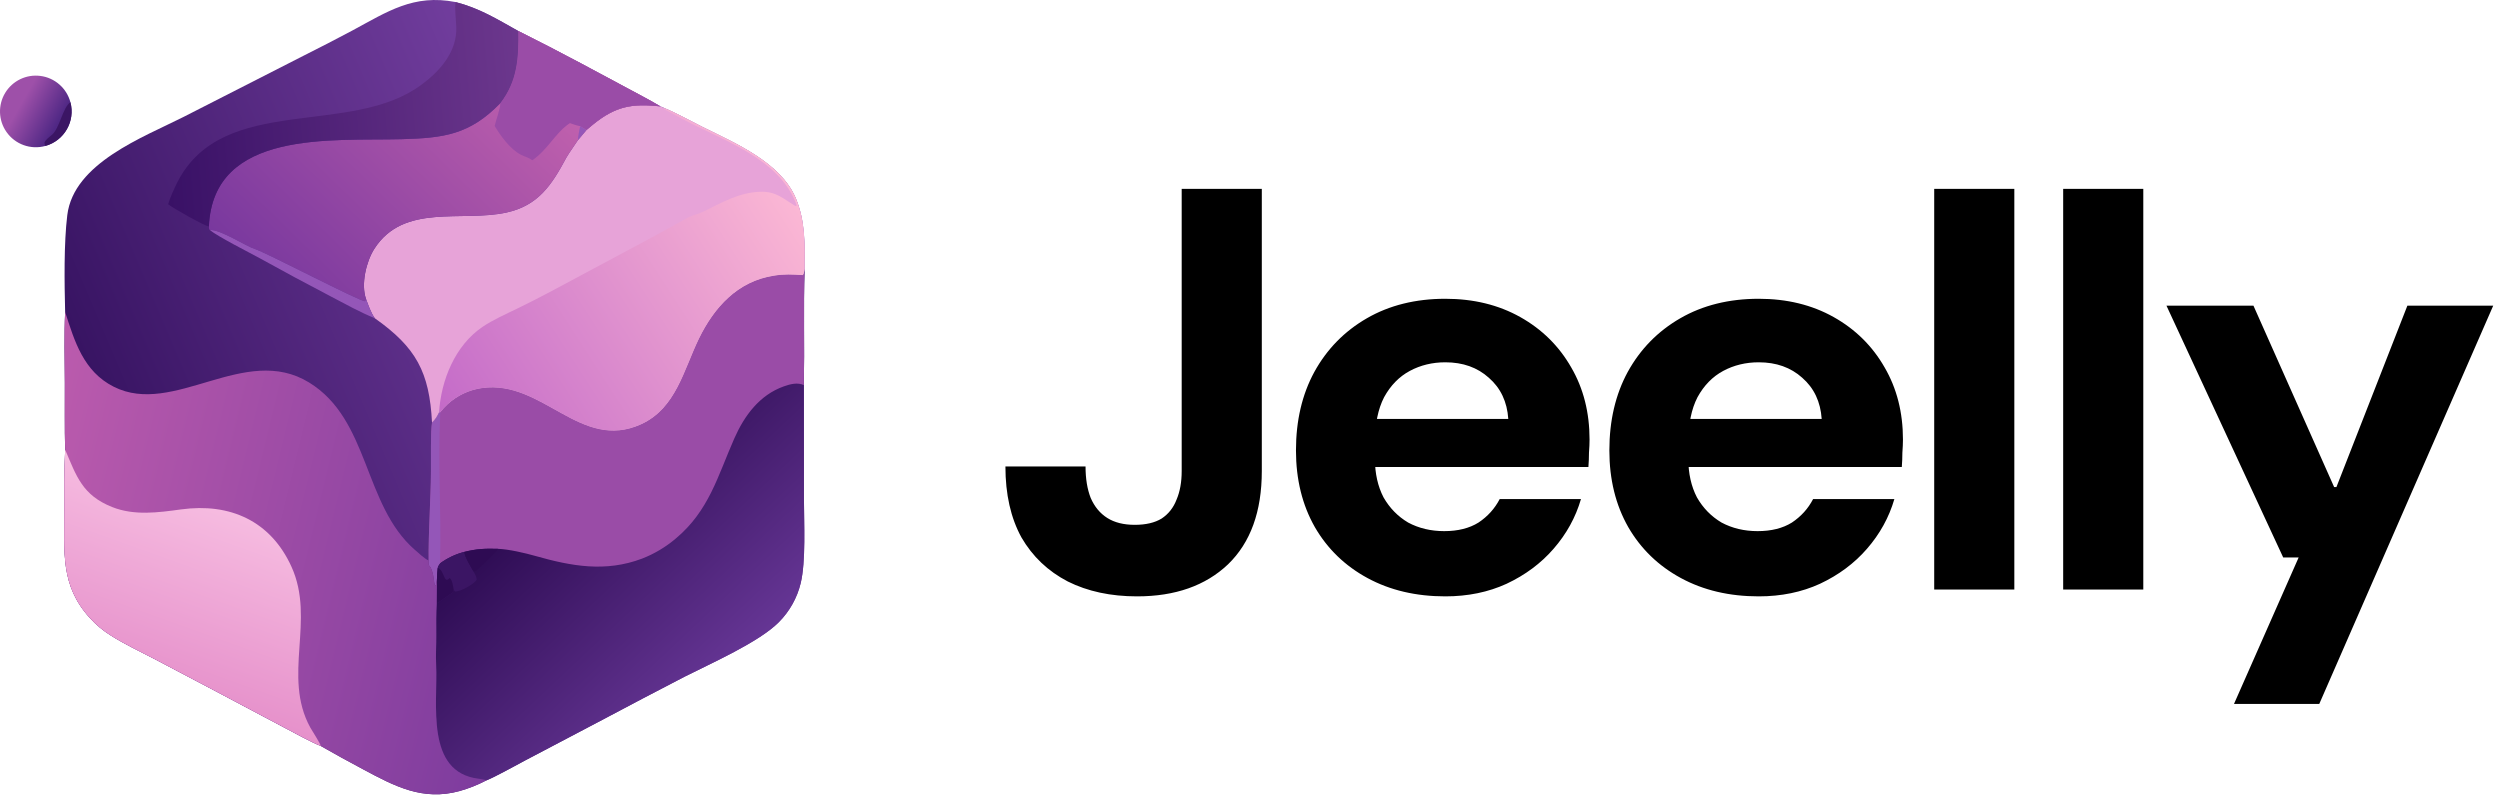
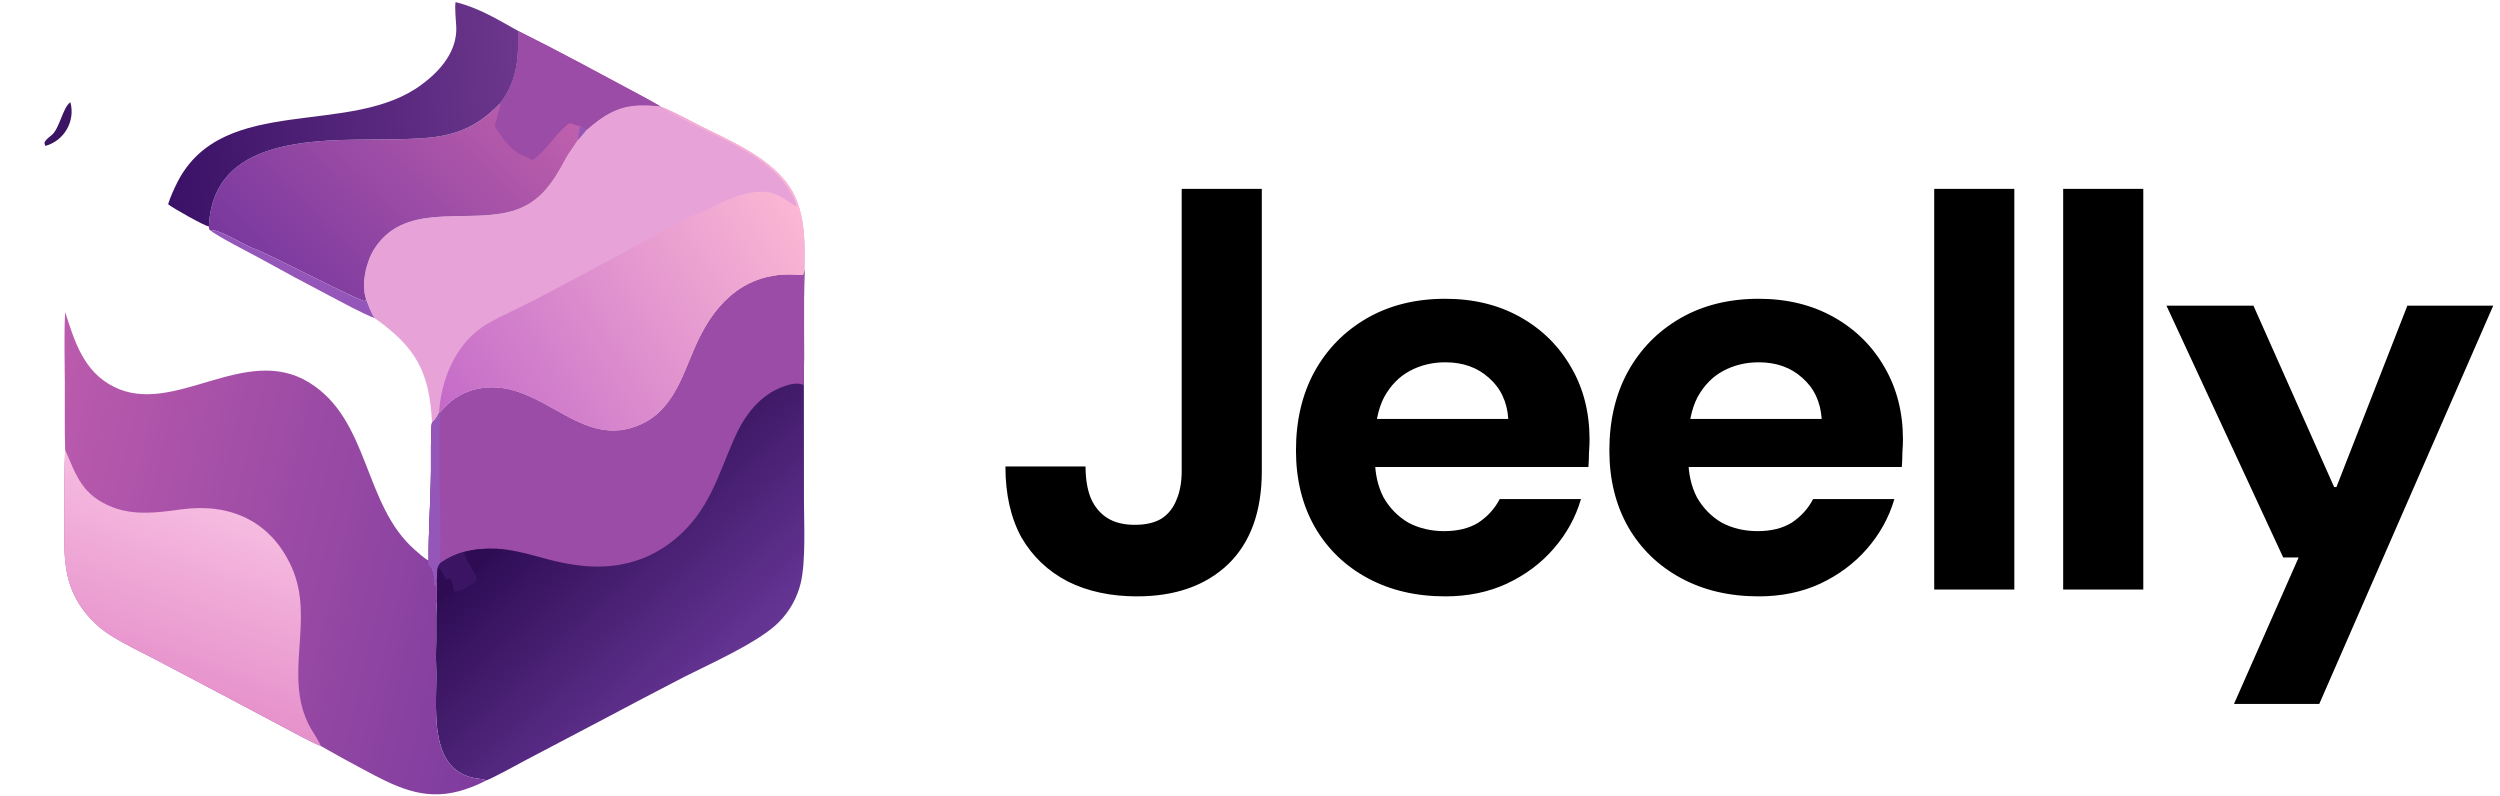
<svg xmlns="http://www.w3.org/2000/svg" width="581" height="185" viewBox="0 0 581 185" fill="none">
-   <path d="M15.139 72.523C14.968 65.761 14.83 56.541 15.637 49.994C17.129 37.883 33.292 31.909 42.665 27.168L70.458 12.994C74.295 11.073 78.106 9.105 81.893 7.088C90.034 2.714 96.11 -1.433 105.878 0.479C111.475 1.927 115.463 4.423 120.442 7.204C130.161 12.036 139.803 17.286 149.371 22.415C150.714 23.135 152.163 23.93 153.465 24.712L154.461 25.145C157.008 26.189 160.688 28.228 163.254 29.501C170.885 33.289 181.432 37.755 184.941 46.094C187.164 51.379 187.052 56.876 186.962 62.462C186.727 71.44 186.971 80.531 186.822 89.499L186.839 116.04C186.847 121.615 187.303 130.416 186.085 135.515C185.256 138.951 183.496 142.093 180.999 144.595C176.375 149.261 165.126 154.204 159.084 157.271C152.674 160.586 146.283 163.939 139.912 167.329L122.106 176.693C120.244 177.675 114.828 180.685 112.998 181.379C111.026 182.411 108.952 183.236 106.81 183.839C98.233 186.19 91.749 182.73 84.362 178.772C81.062 177.022 77.791 175.22 74.548 173.366C72.091 172.367 68.469 170.345 66.023 169.062L50.054 160.596L35.945 153.164C32.587 151.426 29.049 149.756 25.852 147.744C24.011 146.61 22.34 145.221 20.888 143.618C13.939 135.976 15.007 128.273 14.953 118.739C14.926 113.973 14.925 109.265 15.14 104.497C14.987 99.435 15.089 94.076 15.062 88.978C15.035 83.701 14.87 77.767 15.139 72.523Z" fill="url(#paint0_linear_20_617)" />
-   <path d="M102.328 95.803C102.778 95.227 103.536 94.41 104.072 93.928C106.29 91.909 109.067 90.608 112.038 90.195C126.121 88.221 134.907 105.028 148.996 98.6C157.117 94.895 158.882 85.994 162.447 78.684C166.009 71.381 171.447 65.395 179.787 64.079C182.379 63.659 183.992 63.781 186.551 63.929C186.879 63.678 186.878 62.985 186.962 62.462C186.727 71.439 186.971 80.53 186.821 89.498L186.839 116.039C186.847 121.614 187.303 130.416 186.085 135.514C185.256 138.951 183.496 142.093 180.999 144.595C176.375 149.261 165.126 154.203 159.084 157.271C152.674 160.586 146.283 163.939 139.912 167.329L122.106 176.693C120.244 177.675 114.828 180.684 112.998 181.379C112.633 181.16 111.723 181.032 111.276 180.979C98.754 179.503 101.783 163.451 101.359 154.608C101.247 152.278 101.406 149.93 101.387 147.625C101.366 145.199 101.35 142.571 101.492 140.195L101.536 134.776C101.437 135.134 101.349 135.68 101.275 136.059L101.131 136.084C100.719 135.174 101.008 133.882 100.062 131.77L100.015 131.802C99.511 131.162 99.677 131.245 99.614 130.25C99.537 123.544 100.105 116.279 100.152 109.497C100.168 107.215 100.056 99.773 100.398 98.192C101.192 97.485 101.579 96.756 102.041 95.838L102.328 95.803Z" fill="url(#paint1_linear_20_617)" />
+   <path d="M102.328 95.803C102.778 95.227 103.536 94.41 104.072 93.928C106.29 91.909 109.067 90.608 112.038 90.195C126.121 88.221 134.907 105.028 148.996 98.6C157.117 94.895 158.882 85.994 162.447 78.684C166.009 71.381 171.447 65.395 179.787 64.079C182.379 63.659 183.992 63.781 186.551 63.929C186.879 63.678 186.878 62.985 186.962 62.462C186.727 71.439 186.971 80.53 186.821 89.498L186.839 116.039C186.847 121.614 187.303 130.416 186.085 135.514C185.256 138.951 183.496 142.093 180.999 144.595C176.375 149.261 165.126 154.203 159.084 157.271C152.674 160.586 146.283 163.939 139.912 167.329L122.106 176.693C120.244 177.675 114.828 180.684 112.998 181.379C112.633 181.16 111.723 181.032 111.276 180.979C98.754 179.503 101.783 163.451 101.359 154.608C101.247 152.278 101.406 149.93 101.387 147.625C101.366 145.199 101.35 142.571 101.492 140.195L101.536 134.776C101.437 135.134 101.349 135.68 101.275 136.059L101.131 136.084L100.015 131.802C99.511 131.162 99.677 131.245 99.614 130.25C99.537 123.544 100.105 116.279 100.152 109.497C100.168 107.215 100.056 99.773 100.398 98.192C101.192 97.485 101.579 96.756 102.041 95.838L102.328 95.803Z" fill="url(#paint1_linear_20_617)" />
  <path d="M102.328 95.803C102.778 95.227 103.536 94.41 104.072 93.928C106.29 91.909 109.067 90.608 112.038 90.195C126.121 88.221 134.907 105.028 148.996 98.6C157.117 94.895 158.882 85.994 162.447 78.684C166.009 71.381 171.447 65.395 179.787 64.079C182.379 63.659 183.992 63.781 186.551 63.929C186.879 63.678 186.878 62.985 186.962 62.462C186.727 71.439 186.971 80.53 186.821 89.498C185.331 88.817 183.655 89.262 182.167 89.791C176.538 91.793 173.012 96.557 170.664 101.871C166.799 110.624 164.799 118.677 157.029 125.17C154.695 127.151 152.045 128.727 149.19 129.832C140.716 133.034 132.809 131.586 124.45 129.211C121.992 128.512 118.207 127.631 115.733 127.549C112.796 127.465 110.801 127.529 107.891 128.264C105.859 128.784 103.948 129.691 102.261 130.937C102.021 131.292 101.801 131.543 101.726 131.961C101.64 132.931 101.562 133.801 101.536 134.776C101.437 135.134 101.349 135.68 101.275 136.059L101.131 136.084C100.719 135.174 101.008 133.882 100.062 131.77L100.015 131.802C99.511 131.162 99.677 131.245 99.614 130.25C99.537 123.544 100.105 116.279 100.152 109.497C100.168 107.215 100.056 99.773 100.398 98.192C101.192 97.485 101.579 96.756 102.041 95.838L102.328 95.803Z" fill="#9A4CA7" />
  <path d="M102.041 95.838L102.328 95.803C101.699 107.924 102.622 118.911 102.261 130.937C102.021 131.292 101.801 131.543 101.726 131.961C101.64 132.931 101.562 133.801 101.536 134.776C101.437 135.134 101.349 135.68 101.275 136.059L101.131 136.084C100.719 135.174 101.008 133.882 100.062 131.77L100.015 131.802C99.511 131.162 99.677 131.245 99.614 130.25C99.537 123.544 100.105 116.279 100.152 109.497C100.168 107.215 100.056 99.773 100.398 98.192C101.192 97.485 101.579 96.756 102.041 95.838Z" fill="#9456B8" />
  <path d="M107.891 128.265C108.015 129.473 109.377 131.634 110.01 132.767C110.38 133.454 110.807 134.026 110.765 134.769C110.062 135.808 106.952 137.543 105.759 137.461C105.677 137.368 105.494 137.175 105.442 137.077C105.408 137.157 105.14 137.771 105.14 137.771C104.459 138.113 102.069 140.026 101.493 140.195L101.536 134.776C101.563 133.801 101.64 132.931 101.726 131.961C101.801 131.543 102.022 131.293 102.262 130.937C103.948 129.692 105.86 128.784 107.891 128.265Z" fill="#3B1564" />
  <path d="M101.726 131.961C103.454 132.659 103.038 135.896 104.511 134.32C105.146 134.801 105.281 136.225 105.442 137.077C105.408 137.156 105.14 137.771 105.14 137.771C104.459 138.113 102.069 140.025 101.493 140.195L101.536 134.776C101.563 133.801 101.64 132.931 101.726 131.961Z" fill="#2E0B53" />
  <path d="M107.891 128.265C110.801 127.529 112.796 127.465 115.733 127.55C115.422 128.32 111.434 132.01 110.547 132.77L110.009 132.767C109.376 131.634 108.015 129.473 107.891 128.265Z" fill="#2E0B53" />
  <path d="M15.139 72.523C17.332 79.283 19.364 86.314 26.45 89.886C40.383 96.908 56.891 79.73 71.82 88.883C85.941 97.54 84.422 117.321 96.396 127.77C97.09 128.375 98.852 130.01 99.614 130.25C99.677 131.245 99.511 131.162 100.015 131.802L100.062 131.77C101.008 133.882 100.719 135.174 101.131 136.084L101.275 136.059C101.349 135.68 101.437 135.134 101.536 134.776L101.492 140.195C101.35 142.571 101.366 145.199 101.387 147.625C101.406 149.93 101.247 152.278 101.359 154.608C101.783 163.451 98.754 179.503 111.276 180.98C111.723 181.032 112.633 181.16 112.998 181.379C111.026 182.411 108.952 183.236 106.81 183.839C98.233 186.19 91.749 182.73 84.362 178.772C81.062 177.022 77.791 175.22 74.548 173.366C72.091 172.367 68.469 170.345 66.023 169.062L50.054 160.596L35.945 153.164C32.587 151.426 29.049 149.756 25.852 147.744C24.011 146.61 22.34 145.221 20.888 143.618C13.939 135.975 15.007 128.273 14.953 118.738C14.926 113.973 14.925 109.265 15.14 104.497C14.987 99.435 15.089 94.076 15.062 88.978C15.035 83.701 14.87 77.767 15.139 72.523Z" fill="url(#paint2_linear_20_617)" />
  <path d="M15.14 104.497C17.778 110.703 19.143 115.082 26.069 117.839C31.205 119.885 36.761 119.115 42.084 118.386C53.456 116.828 62.907 121.056 67.745 131.721C73.368 144.117 65.563 157.11 72.103 169.067C72.526 169.828 74.465 172.795 74.548 173.366C72.091 172.367 68.469 170.345 66.023 169.062L50.054 160.596L35.945 153.164C32.587 151.426 29.049 149.756 25.852 147.744C24.011 146.61 22.34 145.221 20.888 143.619C13.939 135.976 15.007 128.273 14.953 118.739C14.926 113.973 14.925 109.265 15.14 104.497Z" fill="url(#paint3_linear_20_617)" />
  <path d="M136.285 30.215C136.811 29.765 137.343 29.321 137.88 28.884C143.112 24.657 146.94 24.016 153.465 24.712L154.461 25.145C157.008 26.189 160.688 28.228 163.254 29.501C170.885 33.289 181.432 37.755 184.941 46.094C187.165 51.379 187.052 56.876 186.962 62.462C186.878 62.985 186.879 63.679 186.551 63.929C183.992 63.782 182.379 63.659 179.788 64.079C171.447 65.395 166.009 71.381 162.447 78.684C158.882 85.994 157.117 94.895 148.996 98.601C134.907 105.029 126.121 88.221 112.038 90.195C109.067 90.608 106.291 91.909 104.072 93.928C103.536 94.41 102.778 95.227 102.328 95.803L102.041 95.838C101.579 96.756 101.192 97.485 100.398 98.192C99.806 86.478 96.707 80.742 87.106 73.961C86.153 72.601 85.653 71.042 85.066 69.488C83.862 66.106 85.082 60.812 86.993 57.828C93.834 47.145 107.297 51.677 117.708 49.39C125.139 47.758 128.24 42.94 131.612 36.646C132.224 35.545 133.574 33.735 134.323 32.542C134.983 31.798 135.644 30.983 136.285 30.215Z" fill="#E7A3D8" />
  <path d="M102.041 95.838C102.499 88.367 105.75 80.28 112.159 75.952C114.579 74.318 117.529 73.012 120.165 71.733C122.913 70.394 125.636 69.007 128.334 67.57L151.516 55.161C154.4 53.621 157.257 52.009 160.114 50.431C161.213 49.983 162.494 49.64 163.551 49.127C167.853 47.037 171.75 44.729 176.677 44.569C180.335 44.451 181.905 46.099 184.832 47.875L185.179 47.755C181.185 36.511 167.482 32.549 157.935 27.286C156.701 26.606 155.535 25.99 154.275 25.36L154.461 25.145C157.008 26.189 160.688 28.228 163.254 29.501C170.885 33.289 181.432 37.755 184.941 46.094C187.165 51.379 187.052 56.876 186.962 62.462C186.878 62.985 186.879 63.679 186.551 63.929C183.992 63.782 182.379 63.659 179.788 64.08C171.447 65.395 166.009 71.381 162.447 78.684C158.882 85.995 157.117 94.895 148.996 98.601C134.907 105.029 126.121 88.221 112.038 90.195C109.067 90.608 106.291 91.91 104.072 93.928C103.536 94.41 102.778 95.227 102.328 95.803L102.041 95.838Z" fill="url(#paint4_linear_20_617)" />
  <path d="M120.442 7.204C130.161 12.036 139.803 17.286 149.372 22.415C150.715 23.135 152.163 23.93 153.465 24.712C146.94 24.016 143.112 24.657 137.88 28.884C137.343 29.321 136.811 29.765 136.285 30.215C135.644 30.983 134.983 31.798 134.323 32.542C133.574 33.735 132.224 35.545 131.612 36.646C128.24 42.94 125.139 47.758 117.709 49.39C107.298 51.677 93.834 47.145 86.993 57.828C85.082 60.812 83.862 66.106 85.066 69.487L84.843 70C83.733 70.158 61.947 58.709 59.219 57.863C57.161 57.225 51.196 53.268 48.762 53.459C48.53 53.222 48.613 53.133 48.544 52.657C49.499 30.007 77.341 32.791 93.381 32.346C103.117 32.076 109.136 31.311 116.237 24.013C120.271 18.806 120.529 13.393 120.442 7.204Z" fill="url(#paint5_linear_20_617)" />
  <path d="M120.442 7.204C130.161 12.036 139.803 17.286 149.372 22.415C150.715 23.135 152.163 23.93 153.465 24.712C146.94 24.016 143.112 24.657 137.88 28.884C137.343 29.321 136.812 29.765 136.285 30.215C135.836 29.913 135.29 29.599 134.823 29.314C133.938 29.164 133.294 28.907 132.452 28.613C129.094 30.782 127.334 34.793 123.713 37.237C122.626 36.484 122.026 36.474 121.004 35.937C118.559 34.653 116.338 31.592 114.958 29.275C115.184 28.17 116.452 24.687 116.237 24.013C120.271 18.806 120.529 13.393 120.442 7.204Z" fill="#9A4CA7" />
  <path d="M134.822 29.314C135.29 29.599 135.836 29.914 136.285 30.215C135.644 30.983 134.983 31.798 134.323 32.542C134.3 31.759 134.662 30.149 134.822 29.314Z" fill="#9456B8" />
  <path d="M105.878 0.479C111.475 1.927 115.463 4.423 120.442 7.204C120.529 13.393 120.271 18.806 116.237 24.013C109.136 31.311 103.117 32.076 93.381 32.346C77.341 32.791 49.499 30.007 48.544 52.658C47.4 52.425 40.203 48.394 39.071 47.467C39.458 46.075 40.601 43.553 41.28 42.237C51.963 21.543 81.756 32.032 98.139 19.54C102.392 16.399 106.265 11.852 106.038 6.26C105.981 4.859 105.627 1.724 105.878 0.479Z" fill="url(#paint6_linear_20_617)" />
  <path d="M48.762 53.459C51.195 53.268 57.161 57.225 59.219 57.864C61.947 58.71 83.733 70.158 84.843 70L85.066 69.488C85.653 71.042 86.153 72.601 87.106 73.961C83.764 72.609 80.034 70.551 76.807 68.852C71.263 65.96 65.755 62.998 60.285 59.968C57.858 58.649 50.658 55 48.762 53.459Z" fill="#9456B8" />
-   <path d="M1.493 30.654C-0.387 27.954 -0.5 24.401 1.204 21.586C2.909 18.773 6.111 17.227 9.374 17.643C12.729 18.071 15.491 20.486 16.362 23.754C17.538 28.166 14.94 32.702 10.539 33.919C7.136 34.86 3.51 33.551 1.493 30.654Z" fill="url(#paint7_linear_20_617)" />
  <path d="M16.362 23.754C17.538 28.166 14.94 32.702 10.539 33.919C10.39 33.561 10.407 33.538 10.331 33.152C10.607 32.448 11.413 31.884 12.007 31.393C13.89 29.837 14.559 24.97 16.362 23.754Z" fill="#3B1564" />
  <path d="M264.25 138.596C258.132 138.596 252.768 137.443 248.157 135.138C243.546 132.744 239.955 129.33 237.384 124.897C234.901 120.375 233.66 114.878 233.66 108.405H252.28C252.28 111.242 252.679 113.681 253.477 115.72C254.364 117.759 255.649 119.311 257.334 120.375C259.019 121.439 261.147 121.971 263.718 121.971C266.289 121.971 268.373 121.483 269.969 120.508C271.565 119.444 272.718 117.981 273.427 116.119C274.225 114.257 274.624 112.04 274.624 109.469V43.9H293.244V109.469C293.244 118.868 290.628 126.094 285.397 131.148C280.166 136.113 273.117 138.596 264.25 138.596ZM335.896 138.596C329.069 138.596 323.04 137.177 317.808 134.34C312.577 131.503 308.498 127.557 305.572 122.503C302.646 117.36 301.183 111.42 301.183 104.681C301.183 97.765 302.602 91.691 305.439 86.46C308.365 81.14 312.444 76.973 317.675 73.958C322.907 70.943 328.98 69.436 335.896 69.436C342.458 69.436 348.265 70.855 353.319 73.692C358.373 76.529 362.319 80.431 365.156 85.396C367.994 90.273 369.412 95.859 369.412 102.154C369.412 103.041 369.368 104.06 369.279 105.213C369.279 106.277 369.235 107.385 369.146 108.538H314.483V97.366H350.526C350.26 93.376 348.753 90.184 346.004 87.79C343.344 85.396 339.975 84.199 335.896 84.199C332.882 84.199 330.133 84.864 327.65 86.194C325.168 87.524 323.173 89.563 321.665 92.312C320.247 95.061 319.537 98.563 319.537 102.819V106.676C319.537 110.045 320.202 113.016 321.532 115.587C322.951 118.07 324.857 120.02 327.251 121.439C329.734 122.769 332.527 123.434 335.63 123.434C338.822 123.434 341.482 122.769 343.61 121.439C345.738 120.02 347.379 118.203 348.531 115.986H367.417C366.176 120.242 364.048 124.099 361.033 127.557C358.107 130.926 354.472 133.631 350.127 135.67C345.871 137.621 341.128 138.596 335.896 138.596ZM408.73 138.596C401.902 138.596 395.873 137.177 390.642 134.34C385.41 131.503 381.332 127.557 378.406 122.503C375.48 117.36 374.017 111.42 374.017 104.681C374.017 97.765 375.435 91.691 378.273 86.46C381.199 81.14 385.277 76.973 390.509 73.958C395.74 70.943 401.814 69.436 408.73 69.436C415.291 69.436 421.099 70.855 426.153 73.692C431.207 76.529 435.152 80.431 437.99 85.396C440.827 90.273 442.246 95.859 442.246 102.154C442.246 103.041 442.201 104.06 442.113 105.213C442.113 106.277 442.068 107.385 441.98 108.538H387.317V97.366H423.36C423.094 93.376 421.586 90.184 418.838 87.79C416.178 85.396 412.808 84.199 408.73 84.199C405.715 84.199 402.966 84.864 400.484 86.194C398.001 87.524 396.006 89.563 394.499 92.312C393.08 95.061 392.371 98.563 392.371 102.819V106.676C392.371 110.045 393.036 113.016 394.366 115.587C395.784 118.07 397.691 120.02 400.085 121.439C402.567 122.769 405.36 123.434 408.464 123.434C411.656 123.434 414.316 122.769 416.444 121.439C418.572 120.02 420.212 118.203 421.365 115.986H440.251C439.009 120.242 436.881 124.099 433.867 127.557C430.941 130.926 427.305 133.631 422.961 135.67C418.705 137.621 413.961 138.596 408.73 138.596ZM449.51 137V43.9H468.13V137H449.51ZM479.481 137V43.9H498.101V137H479.481ZM519.178 163.6L534.207 129.552H530.616L503.484 71.032H523.7L542.453 113.193H542.985L559.477 71.032H579.427L538.995 163.6H519.178Z" fill="black" />
  <defs>
    <linearGradient id="paint0_linear_20_617" x1="24.726" y1="95.846" x2="127.236" y2="52.36" gradientUnits="userSpaceOnUse">
      <stop stop-color="#381463" />
      <stop offset="1" stop-color="#713D9D" />
    </linearGradient>
    <linearGradient id="paint1_linear_20_617" x1="128.144" y1="115.071" x2="167.35" y2="156.672" gradientUnits="userSpaceOnUse">
      <stop stop-color="#2F0D55" />
      <stop offset="1" stop-color="#653594" />
    </linearGradient>
    <linearGradient id="paint2_linear_20_617" x1="120.588" y1="144.809" x2="5.173" y2="116.764" gradientUnits="userSpaceOnUse">
      <stop stop-color="#7E3C9E" />
      <stop offset="1" stop-color="#BB5BAD" />
    </linearGradient>
    <linearGradient id="paint3_linear_20_617" x1="37.26" y1="159.448" x2="51.893" y2="118.65" gradientUnits="userSpaceOnUse">
      <stop stop-color="#E691CB" />
      <stop offset="1" stop-color="#F6BBE0" />
    </linearGradient>
    <linearGradient id="paint4_linear_20_617" x1="107.271" y1="102.27" x2="187.024" y2="50.839" gradientUnits="userSpaceOnUse">
      <stop stop-color="#C46BC8" />
      <stop offset="1" stop-color="#FBB7D4" />
    </linearGradient>
    <linearGradient id="paint5_linear_20_617" x1="64.409" y1="68.273" x2="117.989" y2="13.427" gradientUnits="userSpaceOnUse">
      <stop stop-color="#79389E" />
      <stop offset="1" stop-color="#BF60AD" />
    </linearGradient>
    <linearGradient id="paint6_linear_20_617" x1="37.93" y1="29.864" x2="121.324" y2="22.767" gradientUnits="userSpaceOnUse">
      <stop stop-color="#391166" />
      <stop offset="1" stop-color="#6C378D" />
    </linearGradient>
    <linearGradient id="paint7_linear_20_617" x1="13.389" y1="28.709" x2="4.993" y2="23.937" gradientUnits="userSpaceOnUse">
      <stop stop-color="#502885" />
      <stop offset="1" stop-color="#9E50A9" />
    </linearGradient>
  </defs>
</svg>